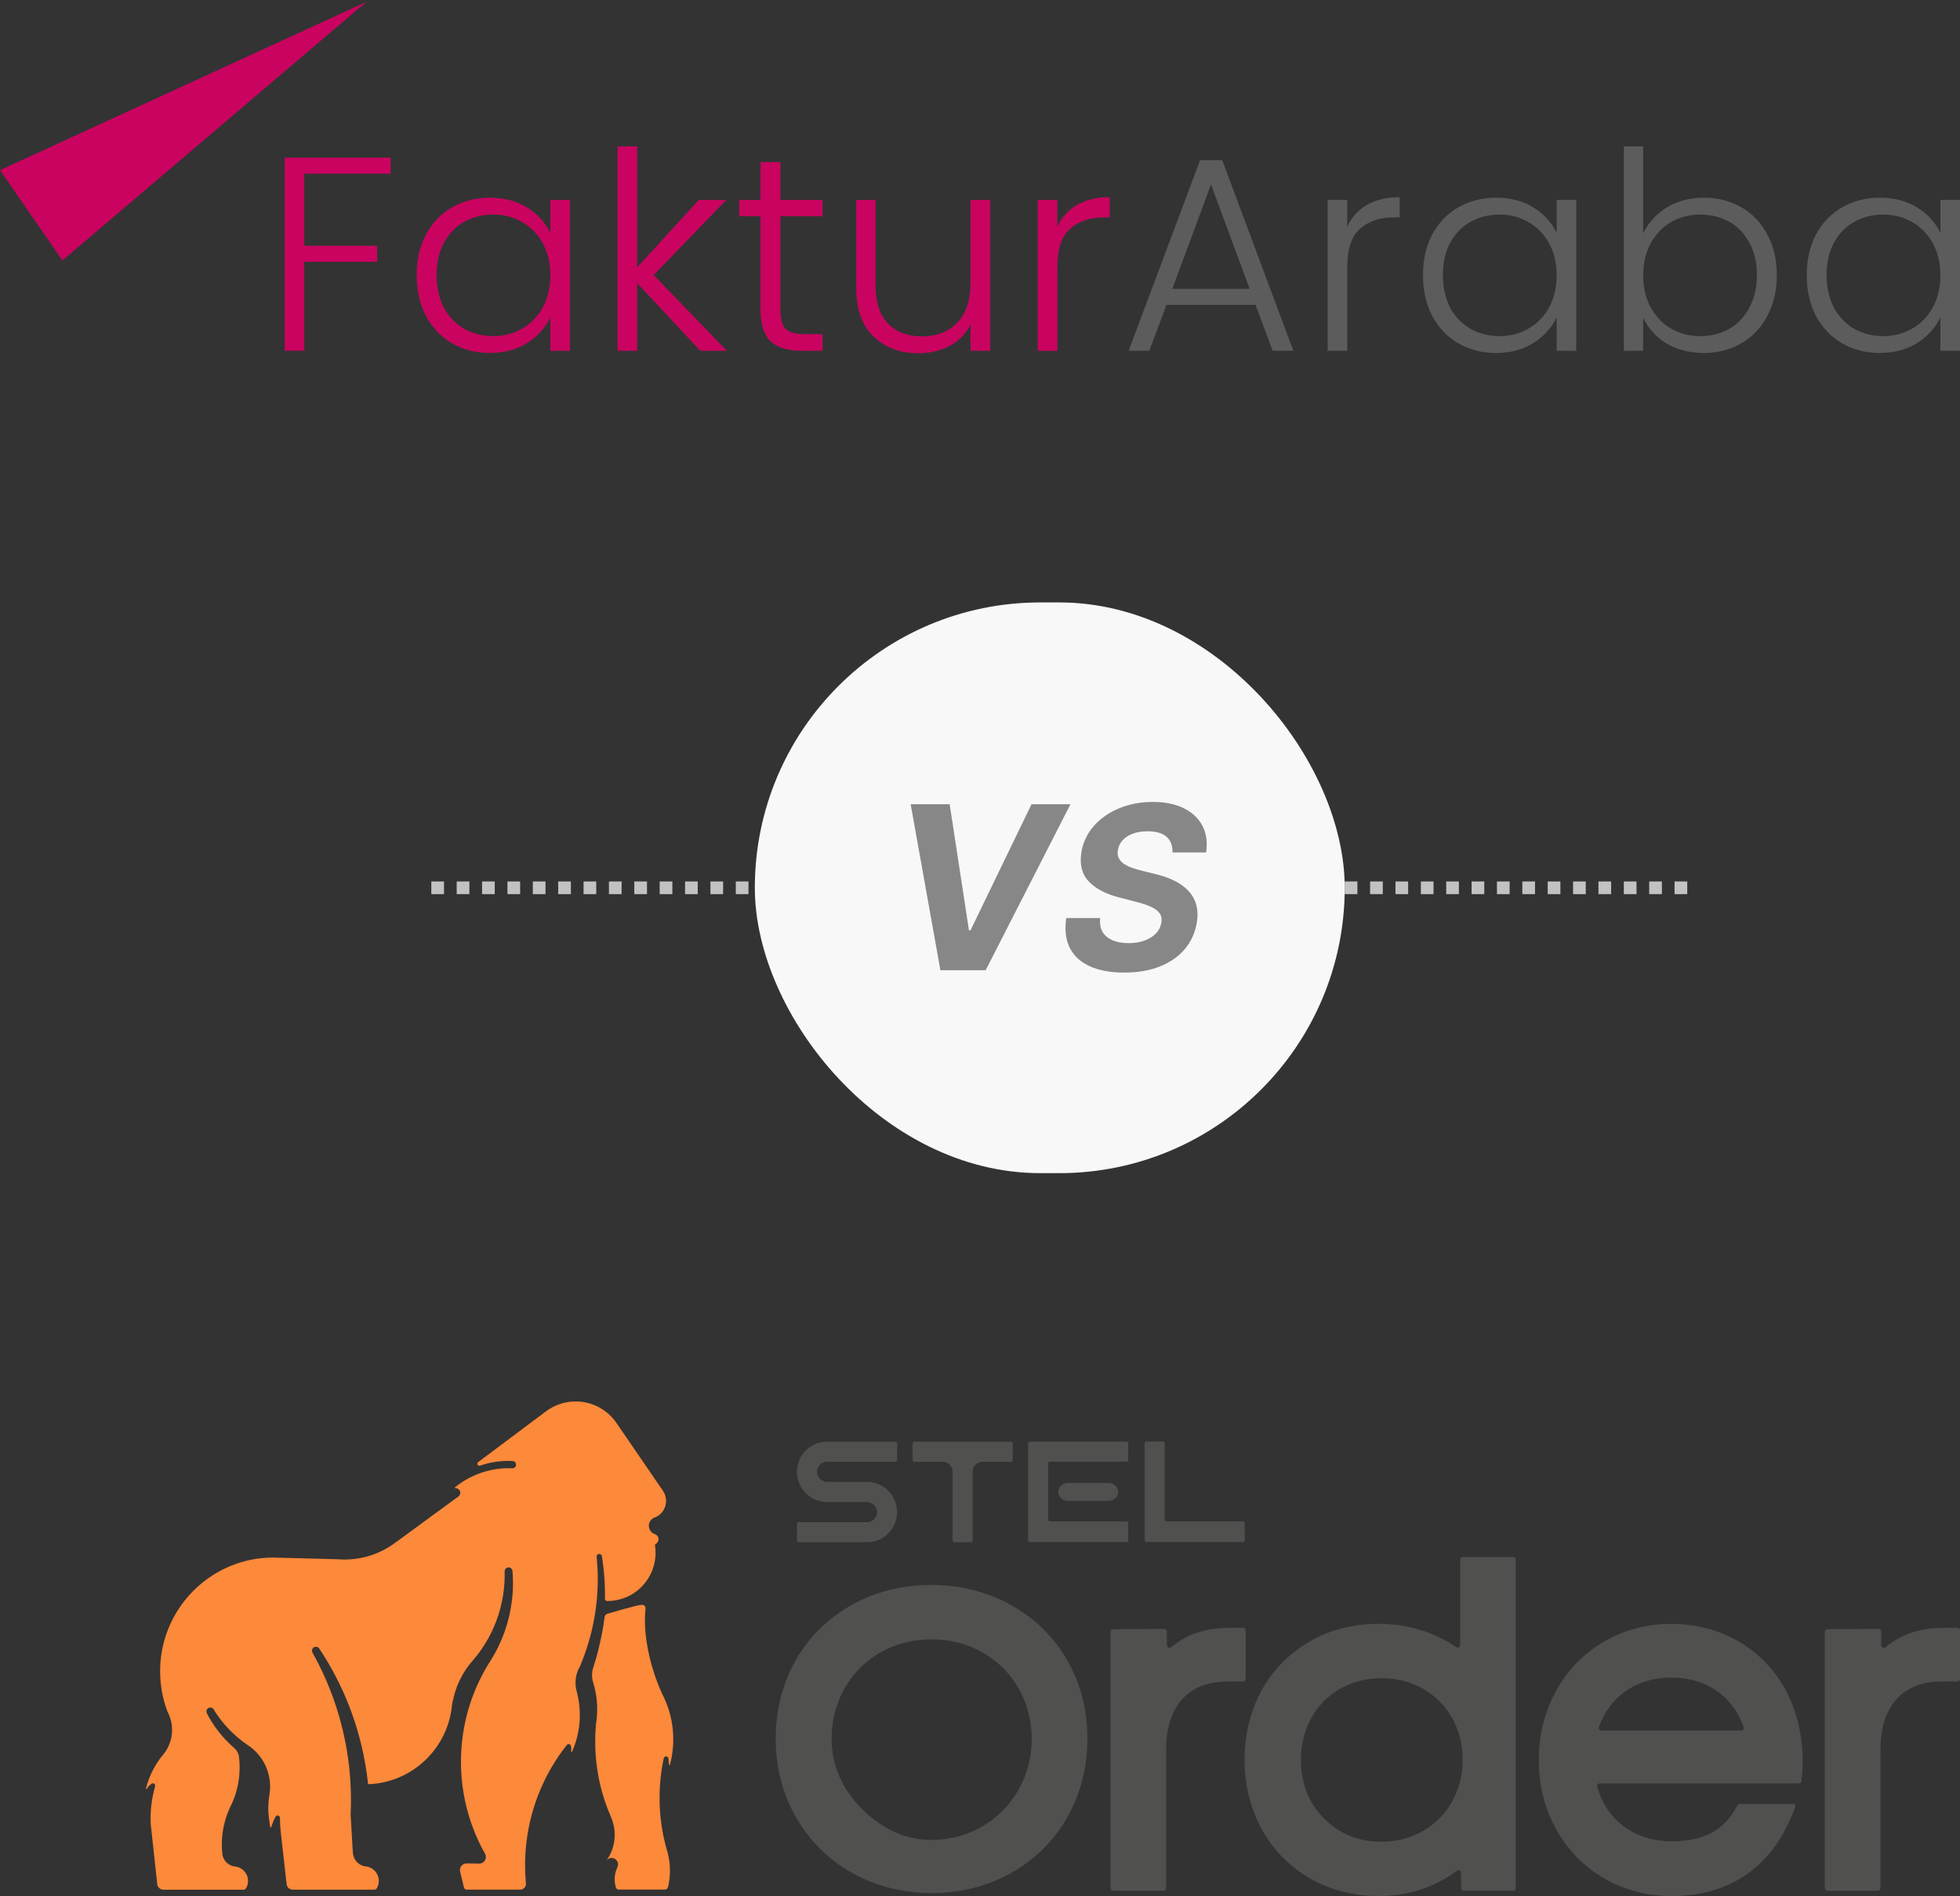
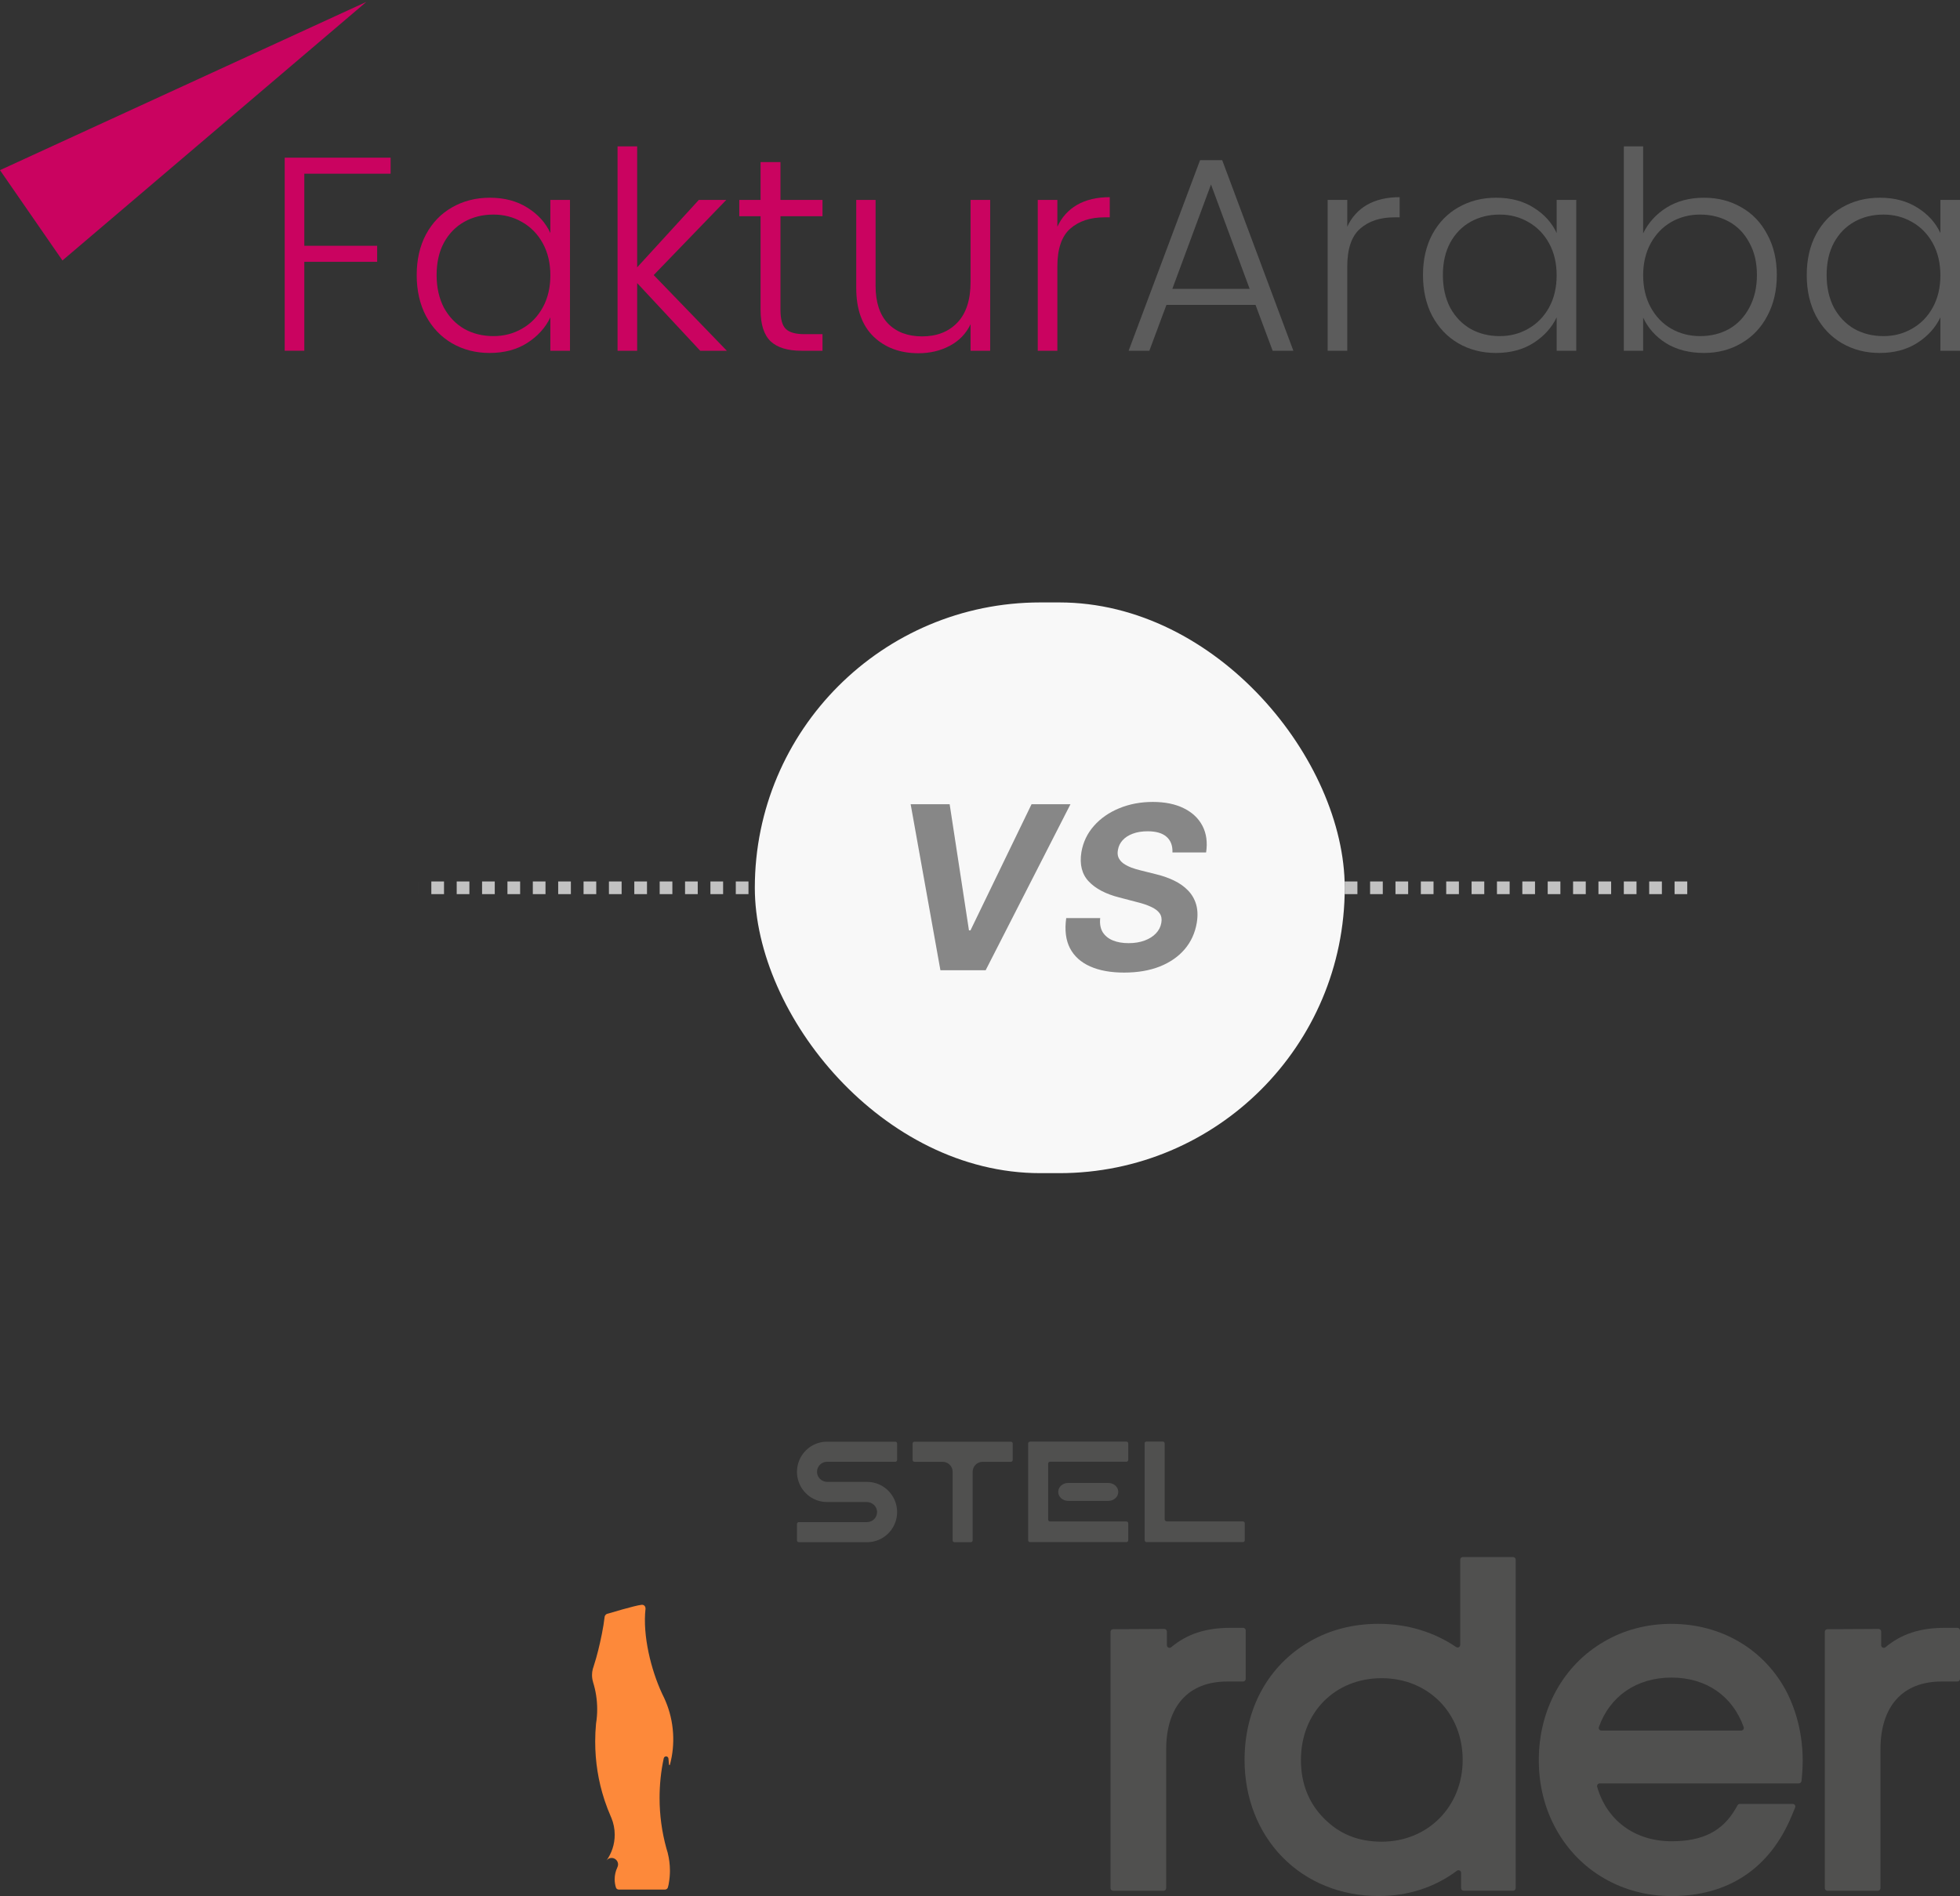
<svg xmlns="http://www.w3.org/2000/svg" width="309" height="299" viewBox="0 0 309 299" fill="none">
  <rect x="0" y="0" width="309" height="299" fill="#333333" stroke="none" />
-   <path d="M146.837 298.521C132.842 298.521 122.292 288.079 122.292 274.23C122.292 265.042 126.686 257.322 134.343 253.054C138.079 250.986 142.287 249.943 146.842 249.943C155.963 249.943 163.963 254.37 168.243 261.787C170.387 265.549 171.43 269.621 171.43 274.235C171.43 283.279 166.927 291.18 159.379 295.373C155.629 297.464 151.412 298.526 146.842 298.526L146.837 298.521ZM146.837 258.514C137.869 258.514 131.108 265.271 131.108 274.23C131.108 278.36 132.714 282.064 135.873 285.242C139.118 288.496 142.806 290.147 146.837 290.147C155.701 290.147 162.648 283.155 162.648 274.23C162.648 265.305 155.853 258.514 146.837 258.514Z" fill="#50504F" />
  <path d="M196.395 257.117C196.395 256.887 196.209 256.7 195.98 256.7H193.989C190.138 256.7 187.165 257.643 184.644 259.758C184.372 259.983 183.963 259.797 183.963 259.442V257.289C183.963 257.059 183.777 256.873 183.543 256.873L175.49 256.916C175.262 256.916 175.076 257.102 175.076 257.332V297.746C175.076 297.976 175.262 298.163 175.49 298.163H183.439C183.667 298.163 183.853 297.976 183.853 297.746V275.862C183.853 269.066 187.355 265.166 193.46 265.166H195.976C196.204 265.166 196.39 264.979 196.39 264.75V257.117H196.395Z" fill="#50504F" />
  <path d="M230.209 259.385C230.209 259.715 229.842 259.916 229.565 259.73C226.068 257.351 221.846 256.069 217.338 256.069C213.335 256.069 209.676 257.007 206.464 258.863C199.945 262.625 196.209 269.43 196.209 277.532C196.209 283.485 198.33 288.926 202.18 292.86C206.049 296.818 211.434 298.995 217.338 298.995C221.984 298.995 226.187 297.627 229.689 295.004C229.961 294.798 230.347 294.999 230.347 295.339V297.741C230.347 297.971 230.533 298.158 230.761 298.158H238.538C238.767 298.158 238.953 297.971 238.953 297.741V245.952C238.953 245.722 238.767 245.536 238.538 245.536H230.623C230.394 245.536 230.209 245.722 230.209 245.952V259.385V259.385ZM217.824 290.424C214.131 290.424 211.158 289.223 208.723 286.744C206.316 284.327 205.096 281.226 205.096 277.532C205.096 270.062 210.452 264.64 217.829 264.64C225.205 264.64 230.595 270.181 230.595 277.532C230.595 284.883 225.105 290.424 217.829 290.424H217.824Z" fill="#50504F" />
  <path d="M263.521 256.073C259.642 256.073 256.064 257.016 252.885 258.868C246.443 262.606 242.597 269.588 242.597 277.537C242.597 281.518 243.517 285.198 245.337 288.477C248.992 295.066 255.787 299 263.521 299C272.48 299 279.032 294.626 282.463 286.352L283.006 285.045C283.12 284.772 282.92 284.466 282.625 284.466H274.29C274.143 284.466 274.005 284.548 273.933 284.677L273.661 285.151C271.598 288.749 268.472 290.357 263.526 290.357C257.722 290.357 253.305 287.05 251.799 281.772C251.723 281.504 251.918 281.231 252.194 281.231H283.597C283.811 281.231 283.988 281.068 284.011 280.853L284.092 280.001C284.164 279.231 284.202 278.46 284.202 277.714C284.202 273.814 283.359 270.157 281.691 266.841C278.184 260.103 271.393 256.078 263.526 256.078L263.521 256.073ZM252.461 272.899C252.18 272.899 251.975 272.617 252.066 272.354C253.791 267.482 258.013 264.544 263.516 264.544C269.02 264.544 273.166 267.482 274.896 272.354C274.991 272.622 274.786 272.904 274.5 272.904H252.457L252.461 272.899Z" fill="#50504F" />
  <path d="M306.598 256.7C302.748 256.7 299.775 257.643 297.254 259.758C296.982 259.983 296.573 259.797 296.573 259.442V257.289C296.573 257.059 296.387 256.873 296.153 256.873L288.1 256.916C287.871 256.916 287.686 257.102 287.686 257.332V297.746C287.686 297.976 287.871 298.163 288.1 298.163H296.048C296.277 298.163 296.463 297.976 296.463 297.746V275.862C296.463 269.066 299.965 265.166 306.07 265.166H308.585C308.814 265.166 309 264.979 309 264.75V257.117C309 256.887 308.814 256.7 308.585 256.7H306.594H306.598Z" fill="#50504F" />
  <path d="M165.25 230.796V239.64C165.25 239.798 165.378 239.927 165.536 239.927H177.587C177.744 239.927 177.873 240.056 177.873 240.214V242.894C177.873 243.052 177.744 243.181 177.587 243.181H162.376C162.219 243.181 162.09 243.052 162.09 242.894V227.623C162.09 227.465 162.219 227.336 162.376 227.336H177.587C177.744 227.336 177.873 227.465 177.873 227.623V230.217C177.873 230.375 177.744 230.504 177.587 230.504H165.536C165.378 230.504 165.25 230.633 165.25 230.791V230.796Z" fill="#50504F" />
  <path d="M176.299 235.266C176.299 236.051 175.594 236.682 174.722 236.682H168.408C167.536 236.682 166.831 236.046 166.831 235.266C166.831 234.481 167.536 233.849 168.408 233.849H174.722C175.594 233.849 176.299 234.486 176.299 235.266V235.266Z" fill="#50504F" />
  <path d="M196.242 240.209V242.894C196.242 243.052 196.113 243.181 195.956 243.181H180.746C180.589 243.181 180.46 243.052 180.46 242.803V227.528C180.46 227.456 180.589 227.327 180.746 227.327H183.329C183.486 227.327 183.614 227.456 183.614 227.614V239.568C183.614 239.764 183.772 239.917 183.962 239.917H195.951C196.109 239.917 196.237 240.047 196.237 240.205L196.242 240.209Z" fill="#50504F" />
  <path d="M128.805 232.131C128.82 233.002 129.563 233.687 130.435 233.687H136.697C138.76 233.687 140.513 235.012 141.161 236.86C141.338 237.357 141.433 237.888 141.433 238.444C141.433 238.999 141.338 239.535 141.161 240.028C140.513 241.875 138.76 243.196 136.697 243.196H125.932C125.775 243.196 125.646 243.066 125.646 242.909V240.315C125.646 240.157 125.775 240.028 125.932 240.028H136.697C137.578 240.028 138.288 239.3 138.274 238.415C138.259 237.544 137.511 236.86 136.644 236.86H130.383C128.319 236.86 126.566 235.534 125.918 233.687C125.741 233.194 125.646 232.658 125.646 232.103C125.646 231.548 125.741 231.012 125.918 230.519C126.566 228.671 128.319 227.346 130.383 227.346H141.147C141.304 227.346 141.433 227.475 141.433 227.633V230.227C141.433 230.385 141.304 230.514 141.147 230.514H130.383C129.501 230.514 128.791 231.236 128.805 232.127V232.131Z" fill="#50504F" />
  <path d="M159.655 227.638V230.231C159.655 230.389 159.526 230.519 159.369 230.519H154.918C154.046 230.519 153.341 231.227 153.341 232.103V242.908C153.341 243.066 153.212 243.195 153.055 243.195H150.472C150.315 243.195 150.187 243.066 150.187 242.908V232.103C150.187 231.227 149.481 230.519 148.609 230.519H144.163C144.006 230.519 143.877 230.389 143.877 230.231V227.638C143.877 227.48 144.006 227.35 144.163 227.35H159.374C159.531 227.35 159.66 227.48 159.66 227.638H159.655Z" fill="#50504F" />
  <path d="M105.275 292.224C105.499 293.109 105.618 294.037 105.618 294.995C105.618 295.679 105.556 296.349 105.437 296.995C105.423 297.071 105.413 297.148 105.399 297.22C105.37 297.363 105.332 297.507 105.289 297.651C105.227 297.842 105.046 297.971 104.846 297.971H97.546C97.346 297.971 97.16 297.842 97.103 297.646C96.974 297.239 96.903 296.799 96.903 296.349C96.903 295.684 97.055 295.052 97.322 294.492C97.322 294.492 97.322 294.487 97.322 294.482C97.398 294.339 97.441 294.176 97.441 294.004C97.441 293.434 96.95 292.965 96.383 292.985C96.073 292.999 95.797 293.152 95.616 293.387C96.431 292.243 96.912 290.845 96.912 289.333C96.912 288.395 96.726 287.5 96.393 286.687C96.355 286.591 96.317 286.5 96.274 286.409C96.274 286.409 96.274 286.4 96.269 286.395C95.93 285.624 95.63 284.835 95.359 284.031C95.325 283.94 95.297 283.849 95.268 283.758C94.334 280.887 93.834 277.819 93.834 274.637C93.834 273.68 93.877 272.737 93.967 271.804C93.967 271.804 93.967 271.804 93.967 271.799C94.034 271.402 94.082 270.995 94.11 270.588C94.139 270.244 94.148 269.889 94.148 269.535C94.148 268.047 93.92 266.611 93.496 265.262C93.496 265.257 93.496 265.252 93.496 265.243C93.391 264.893 93.334 264.525 93.334 264.142C93.334 263.817 93.376 263.496 93.453 263.194C93.505 263.046 93.553 262.893 93.6 262.745C93.6 262.745 93.6 262.74 93.6 262.735C93.862 261.926 94.096 261.108 94.301 260.28C94.692 258.71 95.135 256.638 95.316 255.006C95.344 254.714 95.573 254.485 95.859 254.451H95.878C95.878 254.451 100.143 253.159 101.158 253.068C101.344 253.049 101.53 253.116 101.644 253.264C101.72 253.365 101.768 253.489 101.768 253.628C101.768 253.647 101.768 253.666 101.768 253.69C101.291 257.94 102.654 263.343 104.351 267.013C104.374 267.061 104.398 267.114 104.422 267.166C104.513 267.358 104.608 267.554 104.703 267.745C105.399 269.243 105.866 270.875 106.052 272.603C106.076 272.828 106.095 273.053 106.109 273.278C106.223 275.01 106.042 276.69 105.618 278.279C105.618 278.279 105.618 278.288 105.618 278.293C105.604 278.322 105.58 278.341 105.547 278.341C105.504 278.341 105.47 278.307 105.47 278.264C105.451 277.958 105.418 277.652 105.385 277.345C105.385 277.302 105.375 277.259 105.361 277.221C105.308 277.077 105.17 276.972 105.008 276.972C104.846 276.972 104.694 277.082 104.651 277.24C104.651 277.259 104.641 277.274 104.636 277.293C104.208 279.303 103.984 281.389 103.984 283.524C103.984 286.261 104.355 288.912 105.046 291.425C105.122 291.697 105.199 291.97 105.285 292.238L105.275 292.224Z" fill="#FD893A" />
-   <path d="M102.297 240.611C102.297 240.822 102.34 241.018 102.426 241.195C102.445 241.238 102.469 241.281 102.492 241.324H102.497C102.664 241.607 102.921 241.817 103.226 241.923C103.24 241.923 103.255 241.932 103.264 241.937C103.588 242.052 103.822 242.368 103.822 242.731C103.822 243.038 103.66 243.306 103.417 243.454C103.402 243.459 103.388 243.468 103.374 243.473C103.307 243.516 103.264 243.593 103.264 243.679C103.264 243.693 103.264 243.708 103.269 243.722V243.731C103.531 245.464 103.198 247.297 102.197 248.9C100.753 251.216 98.261 252.484 95.721 252.47C95.716 252.47 95.707 252.47 95.702 252.47C95.688 252.47 95.678 252.47 95.664 252.47C95.497 252.451 95.368 252.312 95.368 252.14C95.373 251.896 95.378 251.647 95.378 251.403C95.378 249.599 95.245 247.828 94.992 246.081C94.992 246.067 94.987 246.057 94.987 246.043C94.954 245.832 94.921 245.622 94.887 245.416C94.887 245.416 94.887 245.378 94.878 245.363C94.825 245.138 94.592 244.985 94.339 245.062C94.163 245.119 94.058 245.287 94.058 245.473C94.058 245.478 94.058 245.488 94.058 245.497C94.177 246.665 94.239 247.847 94.239 249.043C94.239 249.776 94.22 250.508 94.168 251.23C94.148 251.585 94.12 251.934 94.087 252.283C93.748 255.959 92.829 259.49 91.418 262.812V262.816C90.984 263.568 90.732 264.439 90.732 265.367C90.732 265.764 90.775 266.152 90.865 266.525C90.894 266.645 90.927 266.764 90.961 266.879C91.256 268.018 91.413 269.219 91.413 270.454C91.413 271.359 91.328 272.239 91.166 273.096C90.961 274.196 90.627 275.254 90.184 276.249C90.17 276.273 90.146 276.293 90.117 276.293C90.074 276.293 90.041 276.259 90.041 276.216C90.065 275.934 90.06 275.656 90.031 275.378C90.031 275.364 90.031 275.35 90.022 275.335C89.989 275.163 89.836 275.034 89.655 275.034C89.541 275.034 89.441 275.087 89.364 275.163C89.36 275.177 89.345 275.187 89.336 275.201C85.986 279.456 83.732 284.629 83.022 290.286C82.888 291.343 82.808 292.42 82.788 293.511C82.784 293.726 82.784 293.937 82.784 294.152C82.784 295.062 82.822 295.956 82.898 296.847C82.898 296.88 82.903 296.909 82.907 296.942C82.907 296.947 82.907 296.957 82.907 296.961C82.912 297.004 82.917 297.048 82.917 297.086C82.917 297.574 82.522 297.985 82.016 297.985H73.587C73.373 297.985 73.182 297.837 73.134 297.627L72.539 295.129C72.51 294.985 72.505 294.837 72.543 294.664C72.643 294.186 73.072 293.851 73.558 293.851H73.596L75.502 293.879C75.502 293.879 75.541 293.879 75.56 293.879H75.588C76.15 293.865 76.603 293.401 76.603 292.827C76.603 292.659 76.565 292.496 76.489 292.353C76.479 292.329 76.47 292.31 76.451 292.291C75.007 289.726 73.939 286.921 73.311 283.959C72.891 281.978 72.672 279.925 72.672 277.819C72.672 272.1 74.297 266.76 77.104 262.242C77.104 262.242 77.104 262.237 77.108 262.232C77.223 262.06 77.332 261.888 77.442 261.711C77.442 261.711 77.456 261.682 77.461 261.673C77.866 261.022 78.233 260.352 78.571 259.663C80.044 256.633 80.873 253.231 80.873 249.632C80.873 249.015 80.844 248.402 80.797 247.794C80.797 247.751 80.797 247.718 80.787 247.68C80.735 247.388 80.482 247.168 80.177 247.168C79.839 247.168 79.558 247.445 79.558 247.79C79.591 249.058 79.51 250.345 79.3 251.642C78.848 254.427 77.861 256.988 76.465 259.237C75.884 260.175 75.231 261.055 74.516 261.874C73.534 262.993 72.739 264.271 72.162 265.669C72.133 265.74 72.105 265.803 72.076 265.87C72.029 265.994 71.981 266.118 71.938 266.243C71.705 266.874 71.514 267.54 71.381 268.214C71.333 268.444 71.295 268.674 71.257 268.908C71.223 269.148 71.195 269.387 71.171 269.626C70.199 276.125 64.719 281.14 58.029 281.356C57.8 279.159 57.423 277.001 56.899 274.9C55.575 269.516 53.335 264.491 50.357 260.007C50.357 260.007 50.352 259.998 50.352 259.993C50.333 259.969 50.319 259.945 50.3 259.921C50.3 259.916 50.29 259.907 50.285 259.907C50.138 259.73 49.899 259.634 49.637 259.701C49.413 259.763 49.232 259.955 49.194 260.189C49.166 260.342 49.194 260.481 49.256 260.601C49.256 260.601 49.261 260.61 49.266 260.615C52.063 265.606 53.988 271.148 54.841 277.049C55.036 278.408 55.174 279.781 55.255 281.174C55.308 282.093 55.332 283.016 55.332 283.949C55.332 284.682 55.312 285.409 55.279 286.136L55.575 291.252C55.584 291.468 55.594 291.683 55.613 291.893C55.622 292.027 55.637 292.161 55.651 292.291C55.651 292.329 55.656 292.367 55.665 292.406C55.818 293.406 56.623 294.2 57.633 294.325C58.801 294.425 59.72 295.411 59.72 296.607C59.72 297.028 59.606 297.43 59.406 297.765C59.325 297.909 59.172 297.99 59.01 297.99H46.154C45.654 297.99 45.239 297.612 45.182 297.129V297.091L44.281 289.099V289.056C44.186 288.314 44.138 287.558 44.138 286.787V286.668C44.138 286.467 43.981 286.294 43.776 286.29C43.681 286.29 43.605 286.304 43.523 286.376C43.3 286.581 42.747 288.118 42.737 288.146C42.723 288.18 42.699 288.204 42.666 288.204C42.637 288.204 42.604 288.185 42.599 288.161C42.59 288.127 42.294 286.246 42.294 285.261C42.294 284.586 42.342 283.921 42.437 283.27V283.26C42.47 283.107 42.494 282.954 42.513 282.801C42.556 282.452 42.585 282.102 42.585 281.748C42.585 281.662 42.585 281.581 42.58 281.499C42.551 280.533 42.346 279.604 41.999 278.757C41.417 277.345 40.441 276.139 39.206 275.288C39.13 275.235 39.054 275.182 38.973 275.13C38.148 274.57 37.372 273.938 36.657 273.249C35.518 272.163 34.522 270.928 33.688 269.578C33.684 269.564 33.674 269.554 33.669 269.54C33.541 269.349 33.312 269.234 33.059 269.272C32.797 269.31 32.583 269.526 32.545 269.789C32.526 269.909 32.545 270.019 32.583 270.119C32.597 270.153 32.607 270.172 32.621 270.196C33.693 272.268 35.151 274.11 36.895 275.623C37.286 275.948 37.562 276.403 37.662 276.919C37.677 277.025 37.686 277.13 37.7 277.24V277.25C37.753 277.728 37.777 278.216 37.777 278.714C37.777 279.374 37.734 280.02 37.643 280.652C37.448 282.05 37.043 283.38 36.466 284.61C36.462 284.619 36.457 284.629 36.452 284.639C36.395 284.749 36.342 284.863 36.285 284.978C35.442 286.768 34.97 288.768 34.97 290.874C34.97 291.305 34.989 291.736 35.032 292.157C35.032 292.233 35.046 292.315 35.056 292.391C35.056 292.406 35.056 292.41 35.056 292.425C35.213 293.434 36.033 294.224 37.052 294.339H37.072C38.215 294.463 39.102 295.44 39.102 296.617C39.102 297.038 38.987 297.44 38.787 297.775C38.706 297.918 38.549 298 38.392 298H25.792C25.302 298 24.892 297.651 24.792 297.186L24.773 296.985V296.971L24.015 289.97V289.96L23.758 287.572V287.558C23.743 287.299 23.739 287.046 23.739 286.787C23.739 285.036 23.986 283.337 24.444 281.734C24.458 281.681 24.496 281.399 24.31 281.284C24.063 281.102 23.762 281.38 23.739 281.403C23.5 281.595 23.291 281.834 23.133 282.102C23.119 282.121 23.095 282.136 23.072 282.136C23.033 282.136 23 282.102 23 282.059C23 282.05 23 282.04 23.005 282.03C23.081 281.844 23.11 281.638 23.172 281.442C23.686 279.752 24.491 278.24 25.521 276.934C25.521 276.934 25.526 276.934 25.526 276.929C26.517 275.838 27.127 274.393 27.127 272.799C27.127 272.182 27.036 271.588 26.864 271.028C26.745 270.631 26.588 270.248 26.393 269.889C25.649 267.923 25.244 265.783 25.244 263.553C25.244 255.767 30.186 249.144 37.086 246.66C37.176 246.632 37.267 246.598 37.357 246.565C39.116 245.962 40.998 245.631 42.956 245.617H43.219L43.223 245.622L44.224 245.65C44.224 245.65 44.267 245.65 44.291 245.65L53.225 245.885C53.587 245.914 53.955 245.928 54.321 245.928C57.152 245.928 59.782 245.048 61.946 243.54L61.96 243.53C62.141 243.406 62.322 243.272 62.503 243.133H62.517L68.04 239.08L72.243 236.003L72.3 235.96C72.467 235.826 72.567 235.62 72.567 235.39C72.567 235.084 72.348 234.821 72.057 234.715C71.9 234.658 71.848 234.663 71.776 234.672C71.738 234.672 71.705 234.634 71.705 234.596C71.705 234.577 71.709 234.558 71.724 234.543C74.063 232.653 77.013 231.528 80.215 231.528C80.391 231.528 80.563 231.528 80.735 231.543C80.754 231.543 80.773 231.543 80.792 231.543H80.797C81.03 231.543 81.245 231.399 81.326 231.184C81.464 230.801 81.211 230.442 80.863 230.399C80.84 230.399 80.816 230.399 80.792 230.394H80.787C80.563 230.38 80.344 230.375 80.115 230.375C78.557 230.375 77.061 230.643 75.665 231.131C75.631 231.141 75.603 231.145 75.569 231.145C75.393 231.145 75.25 231.002 75.25 230.825C75.25 230.724 75.298 230.638 75.369 230.576L75.398 230.557L86.081 222.555H86.086C87.391 221.574 89.007 221 90.756 221C93.381 221 95.702 222.302 97.117 224.292V224.302L97.26 224.503L104.532 235.113C104.837 235.562 105.008 236.103 105.008 236.687C105.008 237.879 104.27 238.898 103.221 239.305C103.202 239.31 103.188 239.319 103.169 239.324C103.164 239.324 103.159 239.324 103.155 239.324C102.645 239.53 102.287 240.027 102.287 240.611H102.297Z" fill="#FD893A" />
-   <path d="M71.976 266.224C71.747 266.855 71.566 267.511 71.428 268.186C71.428 268.186 71.418 268.191 71.414 268.195C71.547 267.521 71.738 266.86 71.971 266.224H71.976Z" fill="#FD893A" />
  <path d="M266 140L66 140" stroke="#C2C2C2" stroke-width="2" stroke-dasharray="2 2" />
  <rect x="119" y="95" width="93" height="90" rx="45" fill="#F8F8F8" />
  <path d="M149.716 126.818L152.759 146.71H153.001L162.628 126.818H168.764L155.392 153H148.259L143.567 126.818H149.716ZM184.84 134.425C184.883 133.359 184.572 132.537 183.907 131.957C183.251 131.378 182.258 131.088 180.928 131.088C180.025 131.088 179.241 131.216 178.576 131.472C177.911 131.719 177.379 132.064 176.978 132.507C176.586 132.942 176.343 133.445 176.249 134.016C176.156 134.484 176.185 134.893 176.339 135.243C176.501 135.592 176.752 135.895 177.093 136.151C177.442 136.398 177.856 136.615 178.333 136.803C178.81 136.982 179.317 137.135 179.854 137.263L182.104 137.825C183.204 138.081 184.192 138.422 185.07 138.848C185.957 139.274 186.698 139.798 187.295 140.42C187.9 141.043 188.326 141.776 188.573 142.619C188.82 143.463 188.854 144.43 188.675 145.521C188.403 147.124 187.768 148.513 186.771 149.689C185.773 150.857 184.465 151.764 182.846 152.412C181.227 153.051 179.352 153.371 177.221 153.371C175.107 153.371 173.322 153.047 171.864 152.399C170.407 151.751 169.346 150.793 168.681 149.523C168.025 148.244 167.829 146.663 168.093 144.78H173.45C173.356 145.658 173.484 146.391 173.833 146.979C174.191 147.558 174.724 147.997 175.431 148.295C176.138 148.585 176.969 148.73 177.924 148.73C178.87 148.73 179.71 148.594 180.442 148.321C181.184 148.048 181.785 147.669 182.245 147.183C182.705 146.697 182.987 146.139 183.089 145.509C183.191 144.92 183.102 144.426 182.82 144.026C182.539 143.625 182.087 143.284 181.465 143.003C180.852 142.713 180.089 142.457 179.177 142.236L176.441 141.52C174.327 140.983 172.729 140.143 171.647 139.001C170.565 137.859 170.177 136.321 170.484 134.386C170.756 132.801 171.417 131.416 172.465 130.232C173.522 129.038 174.852 128.114 176.454 127.457C178.065 126.793 179.825 126.46 181.734 126.46C183.677 126.46 185.317 126.797 186.656 127.47C187.994 128.135 188.969 129.064 189.583 130.257C190.197 131.45 190.384 132.839 190.146 134.425H184.84Z" fill="#878787" />
  <path d="M61.581 24.864V27.391H47.976V38.759H59.461V41.286H47.976V55.311H44.884V24.864H61.581Z" fill="#CA0360" />
  <path d="M65.696 43.377C65.696 40.937 66.182 38.803 67.154 36.973C68.155 35.115 69.525 33.692 71.262 32.705C73.029 31.688 75.017 31.18 77.225 31.18C79.522 31.18 81.495 31.703 83.144 32.748C84.823 33.794 86.03 35.13 86.766 36.756V31.529H89.859V55.311H86.766V50.041C86.001 51.667 84.779 53.017 83.1 54.092C81.451 55.137 79.478 55.66 77.181 55.66C75.002 55.66 73.029 55.152 71.262 54.135C69.525 53.119 68.155 51.682 67.154 49.823C66.182 47.965 65.696 45.816 65.696 43.377ZM86.766 43.42C86.766 41.504 86.369 39.819 85.574 38.367C84.779 36.915 83.689 35.797 82.305 35.013C80.951 34.229 79.449 33.837 77.799 33.837C76.092 33.837 74.56 34.215 73.206 34.97C71.851 35.725 70.776 36.828 69.981 38.28C69.216 39.703 68.833 41.402 68.833 43.377C68.833 45.322 69.216 47.035 69.981 48.516C70.776 49.968 71.851 51.086 73.206 51.87C74.56 52.625 76.092 53.003 77.799 53.003C79.449 53.003 80.951 52.611 82.305 51.827C83.689 51.043 84.779 49.925 85.574 48.473C86.369 47.021 86.766 45.337 86.766 43.42Z" fill="#CA0360" />
  <path d="M110.39 55.311L100.451 44.64V55.311H97.359V23.078H100.451V42.157L110.169 31.529H114.498L103.057 43.377L114.586 55.311H110.39Z" fill="#CA0360" />
  <path d="M123.044 34.099V48.865C123.044 50.317 123.324 51.319 123.883 51.87C124.443 52.422 125.429 52.698 126.843 52.698H129.67V55.311H126.357C124.178 55.311 122.558 54.818 121.498 53.83C120.438 52.814 119.908 51.159 119.908 48.865V34.099H116.55V31.529H119.908V25.561H123.044V31.529H129.67V34.099H123.044Z" fill="#CA0360" />
  <path d="M156.104 31.529V55.311H153.012V51.13C152.305 52.611 151.216 53.743 149.743 54.527C148.271 55.311 146.622 55.703 144.796 55.703C141.91 55.703 139.554 54.832 137.729 53.09C135.903 51.319 134.99 48.763 134.99 45.424V31.529H138.038V45.075C138.038 47.66 138.686 49.634 139.981 50.999C141.306 52.364 143.103 53.046 145.37 53.046C147.697 53.046 149.552 52.32 150.936 50.868C152.32 49.417 153.012 47.282 153.012 44.465V31.529H156.104Z" fill="#CA0360" />
  <path d="M166.697 35.754C167.374 34.273 168.405 33.126 169.789 32.313C171.203 31.5 172.925 31.093 174.957 31.093V34.273H174.118C171.88 34.273 170.084 34.868 168.729 36.059C167.374 37.249 166.697 39.239 166.697 42.026V55.311H163.605V31.529H166.697V35.754Z" fill="#CA0360" />
  <path d="M197.94 48.081H183.893L181.199 55.311H177.93L189.194 25.256H192.684L203.903 55.311H200.635L197.94 48.081ZM197.013 45.554L190.917 29.089L184.821 45.554H197.013Z" fill="#5C5C5C" />
  <path d="M212.4 35.754C213.077 34.273 214.108 33.126 215.492 32.313C216.905 31.5 218.628 31.093 220.66 31.093V34.273H219.82C217.582 34.273 215.786 34.868 214.432 36.059C213.077 37.249 212.4 39.239 212.4 42.026V55.311H209.308V31.529H212.4V35.754Z" fill="#5C5C5C" />
  <path d="M224.339 43.377C224.339 40.937 224.825 38.803 225.797 36.973C226.798 35.115 228.168 33.692 229.905 32.705C231.672 31.688 233.66 31.18 235.868 31.18C238.165 31.18 240.138 31.703 241.787 32.748C243.466 33.794 244.673 35.13 245.41 36.756V31.529H248.502V55.311H245.41V50.041C244.644 51.667 243.422 53.017 241.743 54.092C240.094 55.137 238.121 55.66 235.824 55.66C233.645 55.66 231.672 55.152 229.905 54.135C228.168 53.119 226.798 51.682 225.797 49.823C224.825 47.965 224.339 45.816 224.339 43.377ZM245.41 43.42C245.41 41.504 245.012 39.819 244.217 38.367C243.422 36.915 242.332 35.797 240.948 35.013C239.594 34.229 238.092 33.837 236.443 33.837C234.735 33.837 233.203 34.215 231.849 34.97C230.494 35.725 229.419 36.828 228.624 38.28C227.859 39.703 227.476 41.402 227.476 43.377C227.476 45.322 227.859 47.035 228.624 48.516C229.419 49.968 230.494 51.086 231.849 51.87C233.203 52.625 234.735 53.003 236.443 53.003C238.092 53.003 239.594 52.611 240.948 51.827C242.332 51.043 243.422 49.925 244.217 48.473C245.012 47.021 245.41 45.337 245.41 43.42Z" fill="#5C5C5C" />
  <path d="M259.05 36.799C259.845 35.144 261.067 33.794 262.716 32.748C264.395 31.703 266.368 31.18 268.635 31.18C270.844 31.18 272.817 31.688 274.554 32.705C276.292 33.692 277.646 35.115 278.618 36.973C279.62 38.803 280.12 40.937 280.12 43.377C280.12 45.816 279.62 47.965 278.618 49.823C277.646 51.682 276.277 53.119 274.51 54.135C272.773 55.152 270.815 55.66 268.635 55.66C266.338 55.66 264.351 55.152 262.672 54.135C261.023 53.09 259.816 51.74 259.05 50.084V55.311H256.002V23.078H259.05V36.799ZM276.984 43.377C276.984 41.402 276.586 39.703 275.791 38.28C275.026 36.828 273.965 35.725 272.611 34.97C271.256 34.215 269.725 33.837 268.017 33.837C266.368 33.837 264.851 34.229 263.467 35.013C262.113 35.797 261.038 36.915 260.243 38.367C259.448 39.819 259.05 41.504 259.05 43.42C259.05 45.337 259.448 47.021 260.243 48.473C261.038 49.925 262.113 51.043 263.467 51.827C264.851 52.611 266.368 53.003 268.017 53.003C269.725 53.003 271.256 52.625 272.611 51.87C273.965 51.086 275.026 49.968 275.791 48.516C276.586 47.035 276.984 45.322 276.984 43.377Z" fill="#5C5C5C" />
  <path d="M284.838 43.377C284.838 40.937 285.324 38.803 286.296 36.973C287.297 35.115 288.666 33.692 290.404 32.705C292.17 31.688 294.158 31.18 296.367 31.18C298.664 31.18 300.637 31.703 302.286 32.748C303.964 33.794 305.172 35.13 305.908 36.756V31.529H309V55.311H305.908V50.041C305.142 51.667 303.92 53.017 302.242 54.092C300.593 55.137 298.62 55.66 296.323 55.66C294.143 55.66 292.17 55.152 290.404 54.135C288.666 53.119 287.297 51.682 286.296 49.823C285.324 47.965 284.838 45.816 284.838 43.377ZM305.908 43.42C305.908 41.504 305.51 39.819 304.715 38.367C303.92 36.915 302.831 35.797 301.447 35.013C300.092 34.229 298.59 33.837 296.941 33.837C295.233 33.837 293.702 34.215 292.347 34.97C290.993 35.725 289.918 36.828 289.123 38.28C288.357 39.703 287.974 41.402 287.974 43.377C287.974 45.322 288.357 47.035 289.123 48.516C289.918 49.968 290.993 51.086 292.347 51.87C293.702 52.625 295.233 53.003 296.941 53.003C298.59 53.003 300.092 52.611 301.447 51.827C302.831 51.043 303.92 49.925 304.715 48.473C305.51 47.021 305.908 45.337 305.908 43.42Z" fill="#5C5C5C" />
  <path d="M9.845 41.072L0 26.833L57.759 0.297L9.845 41.072Z" fill="#CA0360" />
</svg>